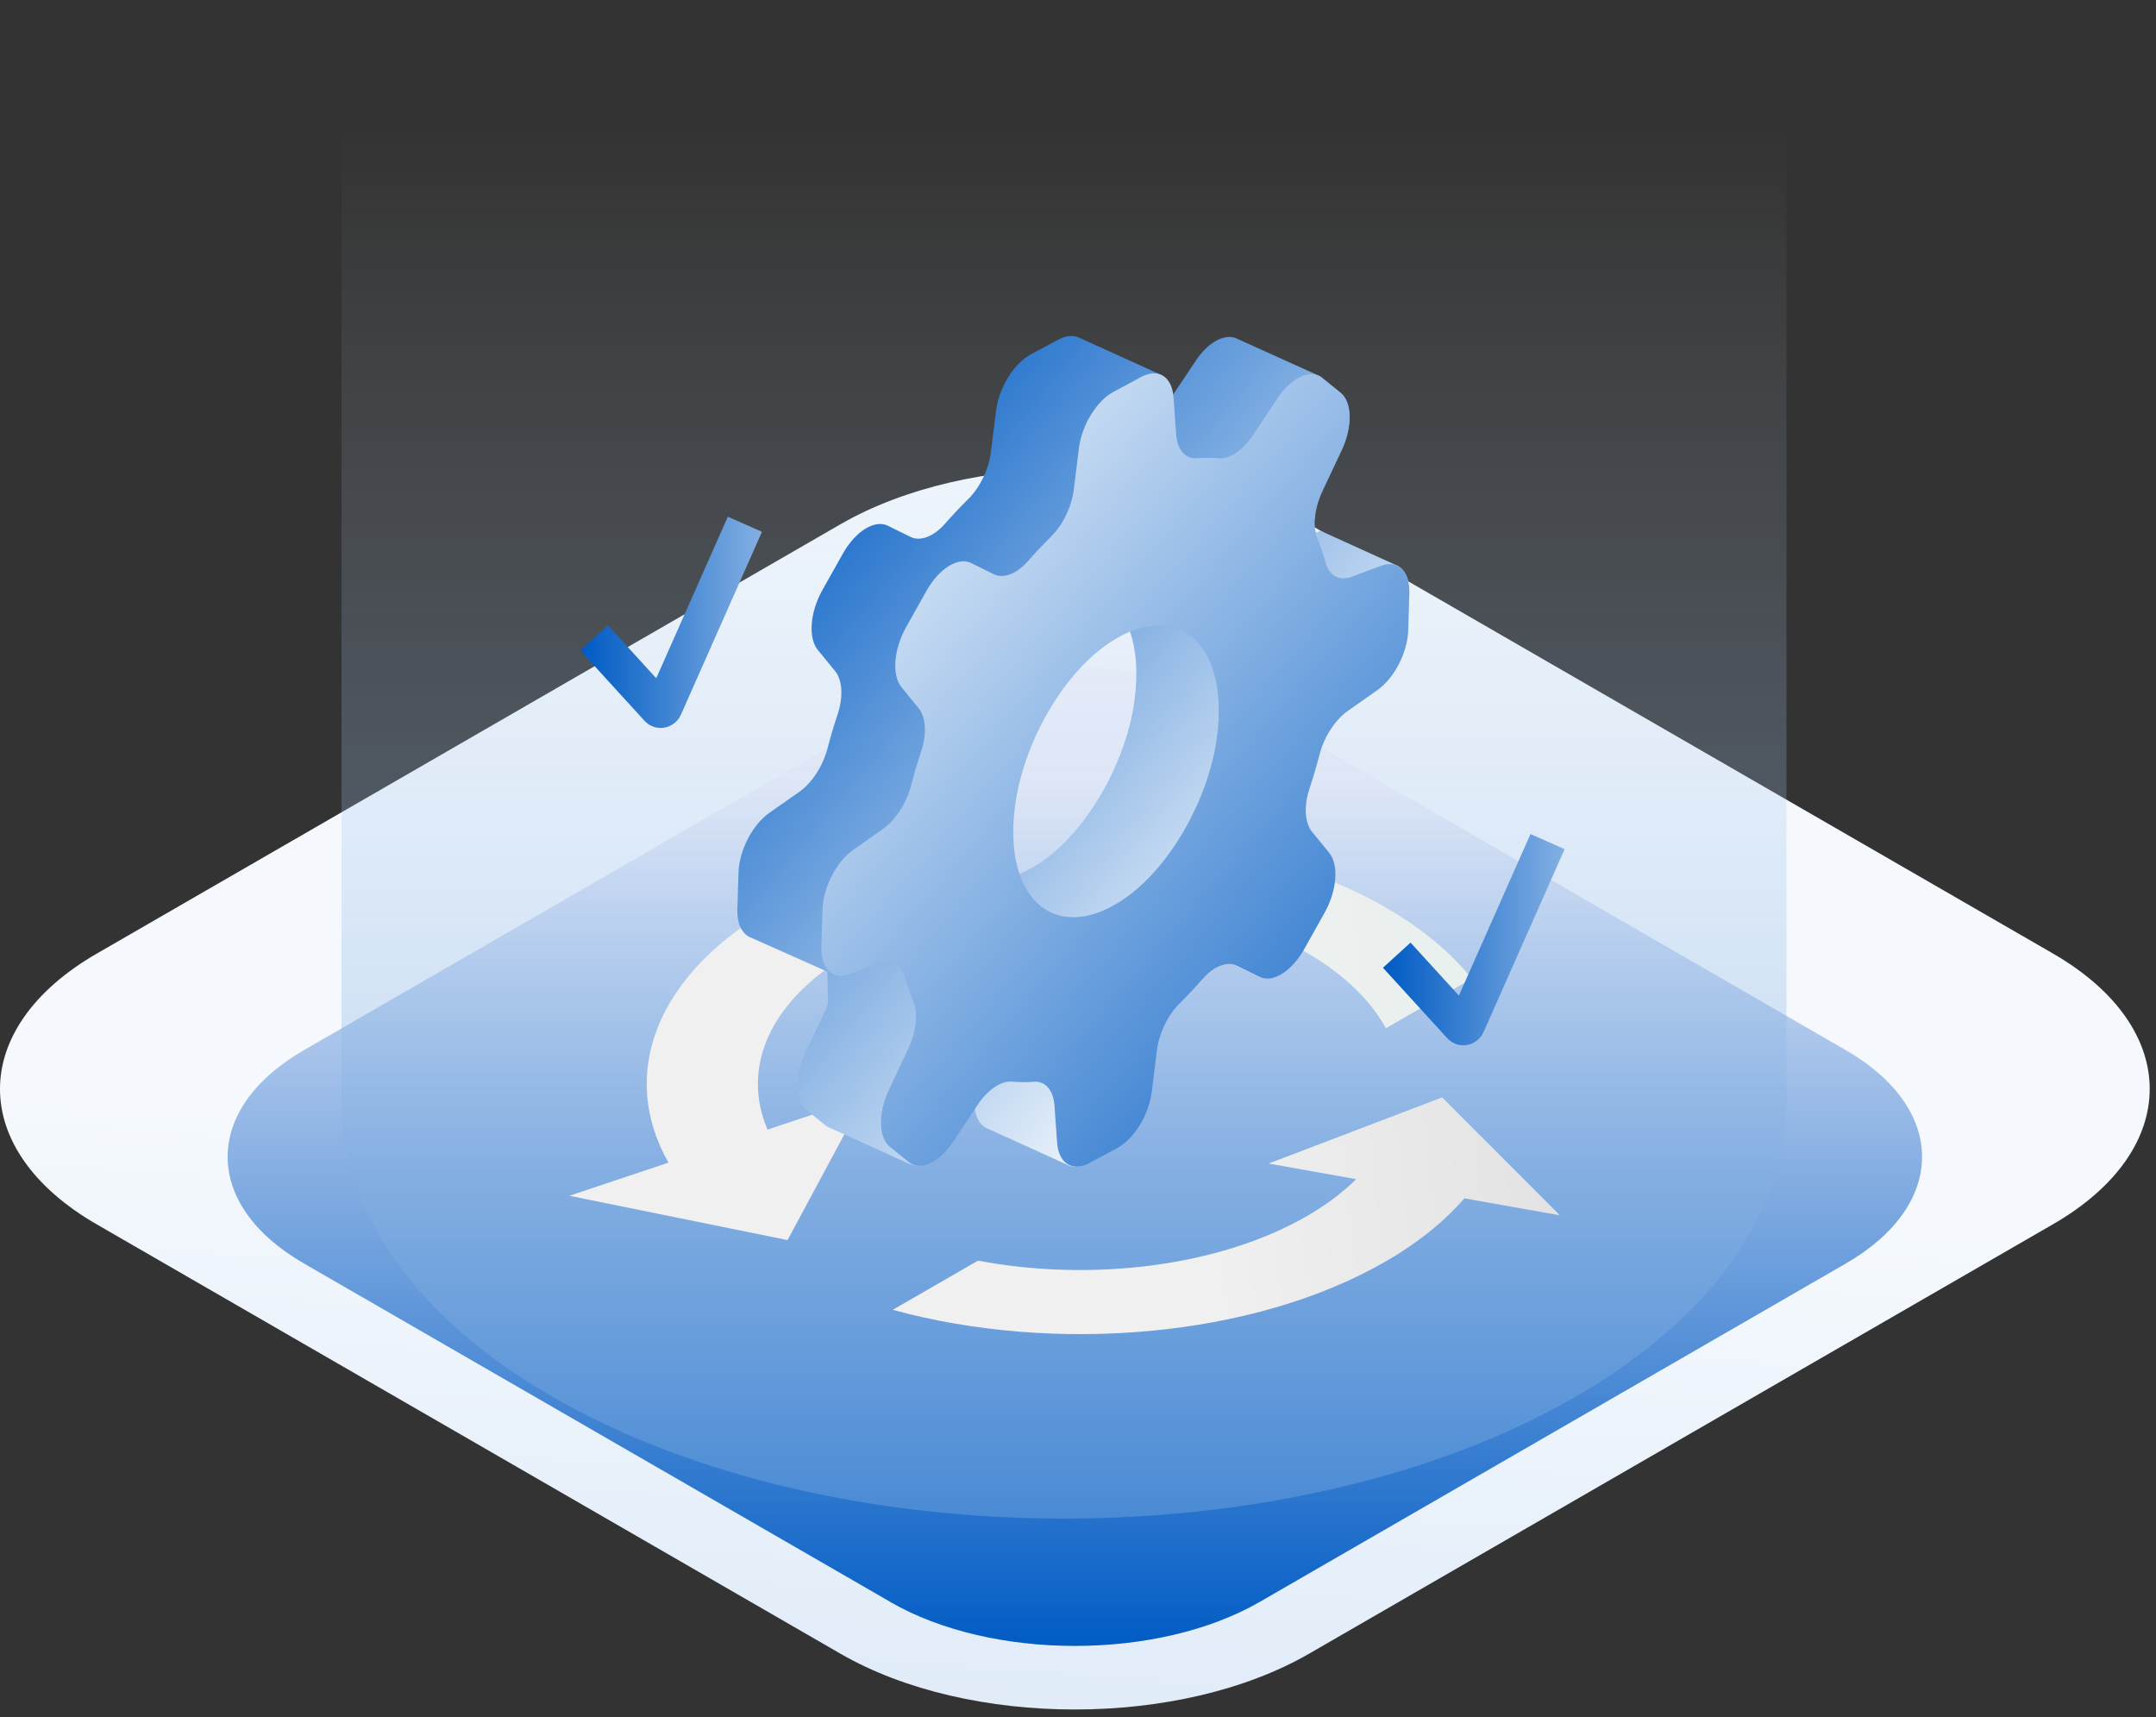
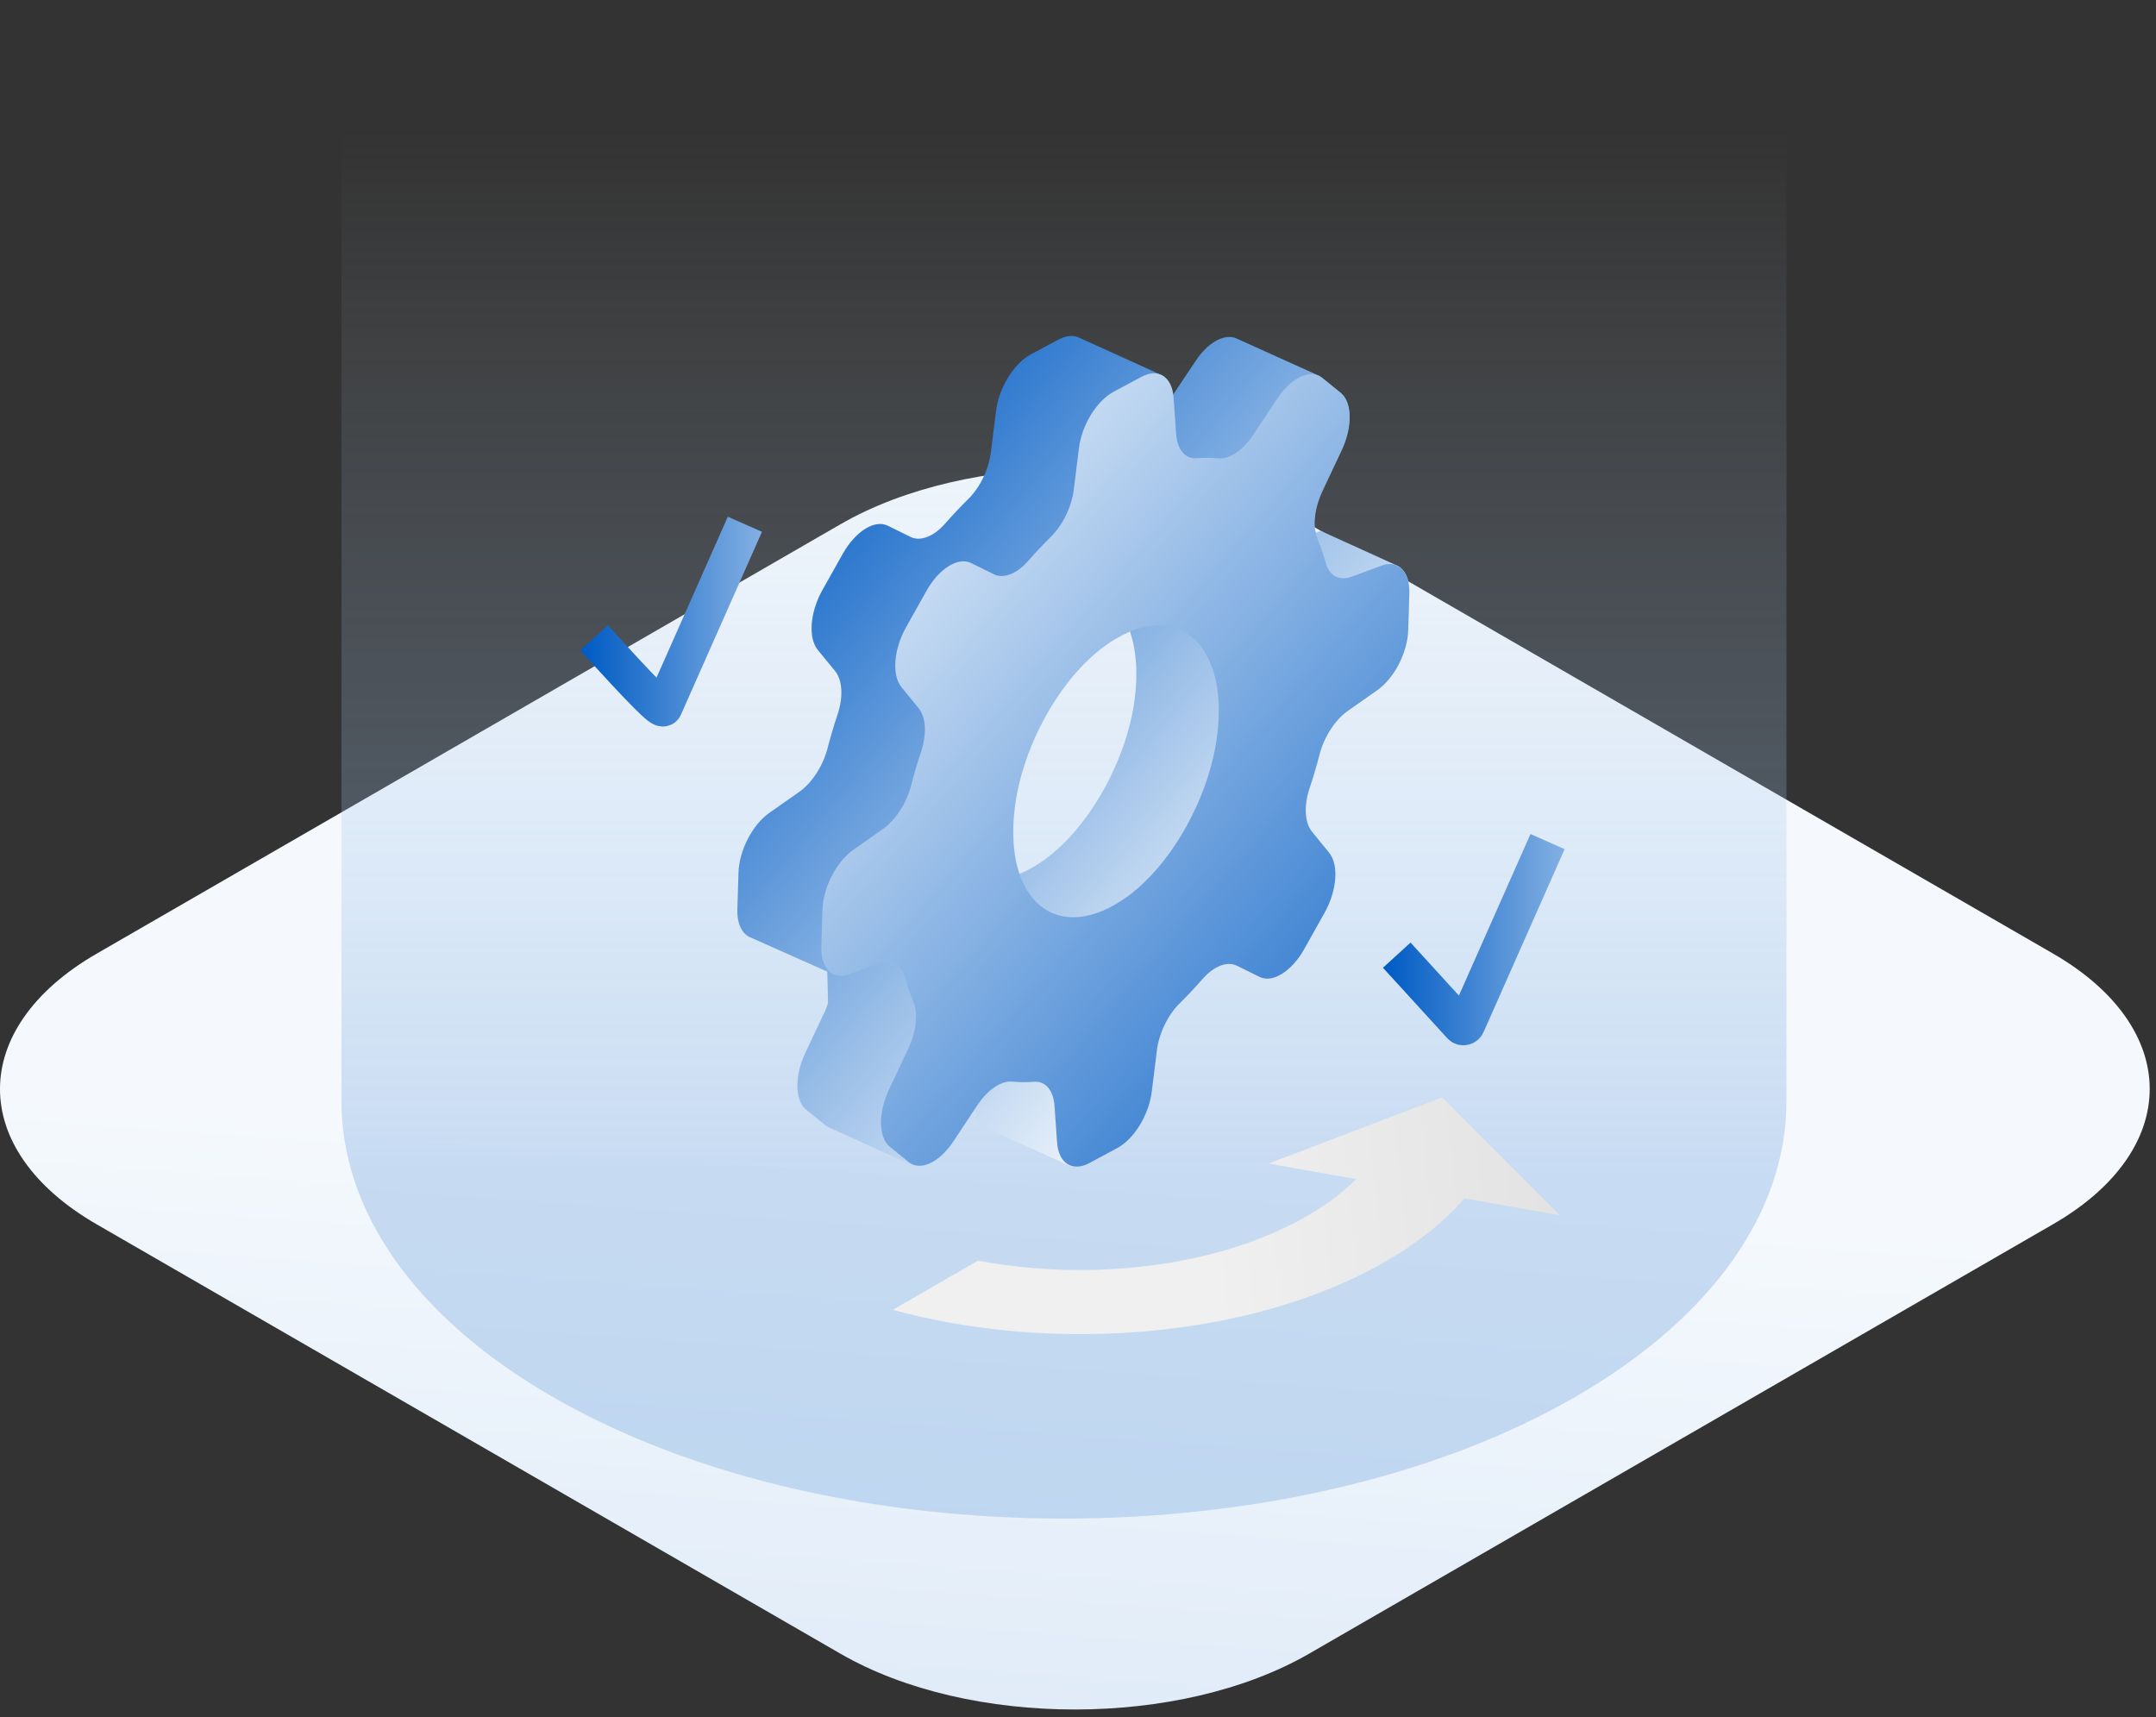
<svg xmlns="http://www.w3.org/2000/svg" width="231" height="184" viewBox="0 0 231 184" fill="none">
  <rect x="0" y="0" width="231" height="184" fill="#333333" stroke="none" />
  <path d="M140.268 56.18C126.458 48.21 103.847 48.21 90.037 56.18L10.357 102.18C-3.453 110.16 -3.453 123.21 10.357 131.18L90.037 177.18C103.847 185.16 126.458 185.16 140.268 177.18L219.968 131.17C233.778 123.2 233.778 110.15 219.968 102.17L140.268 56.16V56.18Z" fill="url(#paint0_linear_348_27)" />
-   <path d="M95.377 171.64C106.267 177.93 124.077 177.92 134.967 171.64L197.767 135.38C208.657 129.09 208.657 118.81 197.767 112.52L134.967 76.26C124.077 69.97 106.267 69.97 95.377 76.26L32.557 112.52C21.667 118.81 21.667 129.09 32.557 135.37L95.377 171.63V171.64Z" fill="url(#paint1_linear_348_27)" />
  <path opacity="0.4" d="M36.587 0V118.02C36.587 129.49 44.127 140.96 59.197 149.66C89.337 167.06 138.657 167.06 168.797 149.66C183.867 140.96 191.407 129.49 191.407 118.02V0H36.587Z" fill="url(#paint2_linear_348_27)" />
-   <path d="M148.49 110.17L157.69 104.86C155.47 102.09 152.4 99.5 148.46 97.23C144.62 95.01 140.25 93.29 135.6 92.02L126.46 97.29C131.43 98.23 136.11 99.82 140.04 102.1C144.08 104.44 146.88 107.22 148.49 110.18V110.17Z" fill="url(#paint3_linear_348_27)" />
  <path d="M167.13 130.21L154.51 117.58L135.92 124.67L145.31 126.34C143.88 127.75 142.13 129.08 140.04 130.29C130.55 135.77 116.79 137.35 104.79 135.07L95.65 140.34C112.91 145.07 134.25 143.37 148.46 135.16C151.98 133.13 154.77 130.84 156.91 128.4L167.12 130.21H167.13Z" fill="url(#paint4_linear_348_27)" />
-   <path d="M91.23 102.07C95.17 99.8 99.84 98.21 104.82 97.27L95.68 92C91.03 93.27 86.65 94.99 82.81 97.2C70.04 104.57 66.33 115.25 71.62 124.57L61 128.12L84.38 132.87L92.6 117.57L82.24 121.03C79.4 114.45 82.38 107.19 91.24 102.07H91.23Z" fill="url(#paint5_linear_348_27)" />
  <path d="M97.466 124.703C98.711 125.312 100.527 124.384 101.892 122.343L104.41 118.579C104.53 119.852 105.086 120.674 105.882 120.952L114.549 124.888C115.119 125.087 115.808 125.034 116.564 124.623L119.559 123.019C121.388 122.039 122.979 119.441 123.284 116.949L123.827 112.576C124.052 110.733 124.993 108.759 126.279 107.5C127.114 106.678 127.922 105.816 128.718 104.915C129.95 103.497 131.395 102.954 132.429 103.457L134.88 104.663C136.272 105.353 138.326 104.08 139.678 101.695L141.878 97.785C143.217 95.399 143.429 92.656 142.382 91.357L140.526 89.091C139.745 88.136 139.625 86.347 140.261 84.439C140.672 83.219 141.03 81.987 141.348 80.767C141.852 78.872 143.031 77.083 144.37 76.142L147.564 73.902C149.38 72.63 150.798 69.886 150.878 67.501L150.997 63.578C151.05 61.908 150.427 60.808 149.446 60.49L141.454 56.858L141.017 57.097L140.845 56.58C140.712 55.387 141.004 53.929 141.666 52.538L143.734 48.164C144.9 45.672 144.86 43.061 143.628 42.067L141.6 40.424C141.428 40.291 141.242 40.199 141.043 40.132L132.535 36.289C132.455 36.249 132.375 36.209 132.296 36.183H132.27C131.037 35.812 129.38 36.753 128.121 38.648L125.603 42.412C125.497 41.338 125.099 40.57 124.476 40.199L115.57 36.156C114.987 35.904 114.245 35.944 113.436 36.368L110.441 37.972C108.612 38.953 107.021 41.55 106.717 44.042L106.173 48.416C105.948 50.258 105.007 52.233 103.721 53.492C102.886 54.314 102.078 55.175 101.283 56.076C100.05 57.494 98.605 58.038 97.572 57.534L95.12 56.328C93.728 55.639 91.674 56.911 90.322 59.297L88.122 63.207C86.783 65.592 86.571 68.336 87.618 69.635L89.474 71.901C90.255 72.855 90.375 74.644 89.739 76.553C89.328 77.772 88.97 79.005 88.652 80.224C88.148 82.119 86.969 83.909 85.63 84.85L82.436 87.089C80.62 88.362 79.202 91.105 79.123 93.491L79.003 97.414C78.95 99.044 79.547 100.144 80.488 100.475L88.639 104.107L88.718 107.473C88.612 107.791 88.506 108.122 88.347 108.441L86.279 112.814C85.113 115.306 85.153 117.917 86.385 118.911L88.413 120.554C88.546 120.66 88.692 120.74 88.837 120.806L97.452 124.716H97.466V124.703ZM108.559 86.188C109.46 79.707 113.423 72.683 118.101 69.25C119.109 68.508 120.103 67.965 121.044 67.594C121.733 69.568 121.958 72.1 121.547 75.108C120.646 81.589 116.683 88.613 112.005 92.046C110.997 92.788 110.017 93.332 109.062 93.703C108.373 91.728 108.148 89.21 108.559 86.201V86.188Z" fill="url(#paint6_linear_348_27)" />
  <path d="M88.122 97.457L88.003 101.377C87.924 103.76 89.217 105.058 91.012 104.382L94.152 103.217C95.472 102.727 96.58 103.283 96.963 104.7C97.214 105.614 97.517 106.488 97.86 107.309C98.388 108.58 98.164 110.566 97.293 112.407L95.234 116.777C94.073 119.267 94.113 121.875 95.34 122.868L97.359 124.51C98.586 125.503 100.618 124.577 102.109 122.352L104.708 118.432C105.804 116.777 107.242 115.784 108.429 115.89C109.181 115.956 109.973 115.969 110.778 115.903C112.018 115.81 112.863 116.83 112.982 118.472L113.259 122.405C113.417 124.643 114.895 125.596 116.716 124.616L119.698 123.014C121.519 122.034 123.102 119.439 123.406 116.949L123.947 112.579C124.171 110.739 125.108 108.766 126.388 107.508C127.219 106.687 128.024 105.826 128.816 104.925C130.043 103.508 131.481 102.966 132.51 103.469L134.951 104.674C136.337 105.362 138.382 104.091 139.728 101.708L141.918 97.801C143.251 95.418 143.462 92.677 142.42 91.379L140.573 89.114C139.794 88.161 139.675 86.373 140.309 84.466C140.718 83.248 141.074 82.017 141.391 80.798C141.892 78.905 143.066 77.117 144.399 76.177L147.579 73.939C149.387 72.668 150.799 69.927 150.878 67.543L150.997 63.624C151.076 61.24 149.783 59.942 147.988 60.618L144.848 61.783C143.528 62.273 142.42 61.717 142.037 60.3C141.786 59.386 141.483 58.512 141.14 57.691C140.612 56.42 140.836 54.434 141.707 52.593L143.766 48.223C144.927 45.734 144.887 43.125 143.66 42.132L141.641 40.49C140.414 39.497 138.382 40.423 136.891 42.648L134.292 46.568C133.196 48.223 131.758 49.216 130.571 49.11C129.819 49.044 129.027 49.031 128.222 49.097C126.982 49.19 126.137 48.17 126.018 46.528L125.741 42.595C125.583 40.357 124.105 39.404 122.284 40.384L119.302 41.986C117.481 42.966 115.898 45.562 115.594 48.051L115.053 52.421C114.829 54.261 113.892 56.234 112.612 57.492C111.781 58.313 110.976 59.174 110.184 60.075C108.957 61.492 107.519 62.034 106.49 61.531L104.049 60.326C102.663 59.638 100.618 60.909 99.272 63.292L97.082 67.199C95.749 69.582 95.538 72.323 96.58 73.621L98.428 75.886C99.206 76.839 99.325 78.627 98.692 80.534C98.282 81.752 97.926 82.983 97.609 84.201C97.108 86.095 95.934 87.883 94.601 88.823L91.421 91.061C89.613 92.332 88.201 95.073 88.122 97.457ZM118.273 69.291C125.754 63.782 131.811 68.695 130.373 79.077C129.475 85.552 125.53 92.57 120.872 96C113.391 101.496 107.334 96.596 108.772 86.214C109.67 79.739 113.615 72.721 118.273 69.291Z" fill="url(#paint7_linear_348_27)" />
  <path d="M151 103.819L156.531 109.878C156.717 110.083 157.014 110.021 157.132 109.76L165 92" stroke="url(#paint8_linear_348_27)" stroke-width="4" stroke-miterlimit="10" stroke-linecap="square" />
-   <path d="M65 69.819L70.531 75.878C70.716 76.083 71.014 76.021 71.132 75.76L79 58" stroke="url(#paint9_linear_348_27)" stroke-width="4" stroke-miterlimit="10" stroke-linecap="square" />
+   <path d="M65 69.819C70.716 76.083 71.014 76.021 71.132 75.76L79 58" stroke="url(#paint9_linear_348_27)" stroke-width="4" stroke-miterlimit="10" stroke-linecap="square" />
  <defs>
    <linearGradient id="paint0_linear_348_27" x1="108.408" y1="211.25" x2="114.508" y2="125.92" gradientUnits="userSpaceOnUse">
      <stop stop-color="#D6E5F6" />
      <stop offset="1" stop-color="#F5F9FD" />
    </linearGradient>
    <linearGradient id="paint1_linear_348_27" x1="115.167" y1="176.92" x2="115.167" y2="21.6" gradientUnits="userSpaceOnUse">
      <stop stop-color="#005BC4" />
      <stop offset="0.6" stop-color="#F2F2FB" />
    </linearGradient>
    <linearGradient id="paint2_linear_348_27" x1="113.987" y1="125.61" x2="113.987" y2="13.96" gradientUnits="userSpaceOnUse">
      <stop stop-color="#82AFE2" />
      <stop offset="1" stop-color="#D6E5F6" stop-opacity="0" />
    </linearGradient>
    <linearGradient id="paint3_linear_348_27" x1="236.28" y1="91.6" x2="126.32" y2="102.67" gradientUnits="userSpaceOnUse">
      <stop stop-color="#D6F2E9" />
      <stop offset="1" stop-color="#F0F0F0" />
    </linearGradient>
    <linearGradient id="paint4_linear_348_27" x1="239.14" y1="119.98" x2="129.18" y2="131.06" gradientUnits="userSpaceOnUse">
      <stop stop-color="#C9C9C9" />
      <stop offset="1" stop-color="#F0F0F0" />
    </linearGradient>
    <linearGradient id="paint5_linear_348_27" x1="236.89" y1="97.64" x2="126.93" y2="108.72" gradientUnits="userSpaceOnUse">
      <stop stop-color="#C9C9C9" />
      <stop offset="0.525" stop-color="#F0F0F0" />
    </linearGradient>
    <linearGradient id="paint6_linear_348_27" x1="78.486" y1="50.252" x2="139.661" y2="100.866" gradientUnits="userSpaceOnUse">
      <stop stop-color="#005BC4" />
      <stop offset="1" stop-color="#F5F9FD" />
    </linearGradient>
    <linearGradient id="paint7_linear_348_27" x1="192.956" y1="146.58" x2="92.427" y2="59.457" gradientUnits="userSpaceOnUse">
      <stop offset="0.29" stop-color="#005BC4" />
      <stop offset="1" stop-color="#D6E5F6" />
    </linearGradient>
    <linearGradient id="paint8_linear_348_27" x1="148.377" y1="100.703" x2="167.461" y2="100.703" gradientUnits="userSpaceOnUse">
      <stop stop-color="#005BC4" />
      <stop offset="1" stop-color="#82AFE2" />
    </linearGradient>
    <linearGradient id="paint9_linear_348_27" x1="62.377" y1="66.703" x2="81.462" y2="66.703" gradientUnits="userSpaceOnUse">
      <stop stop-color="#005BC4" />
      <stop offset="1" stop-color="#82AFE2" />
    </linearGradient>
  </defs>
</svg>